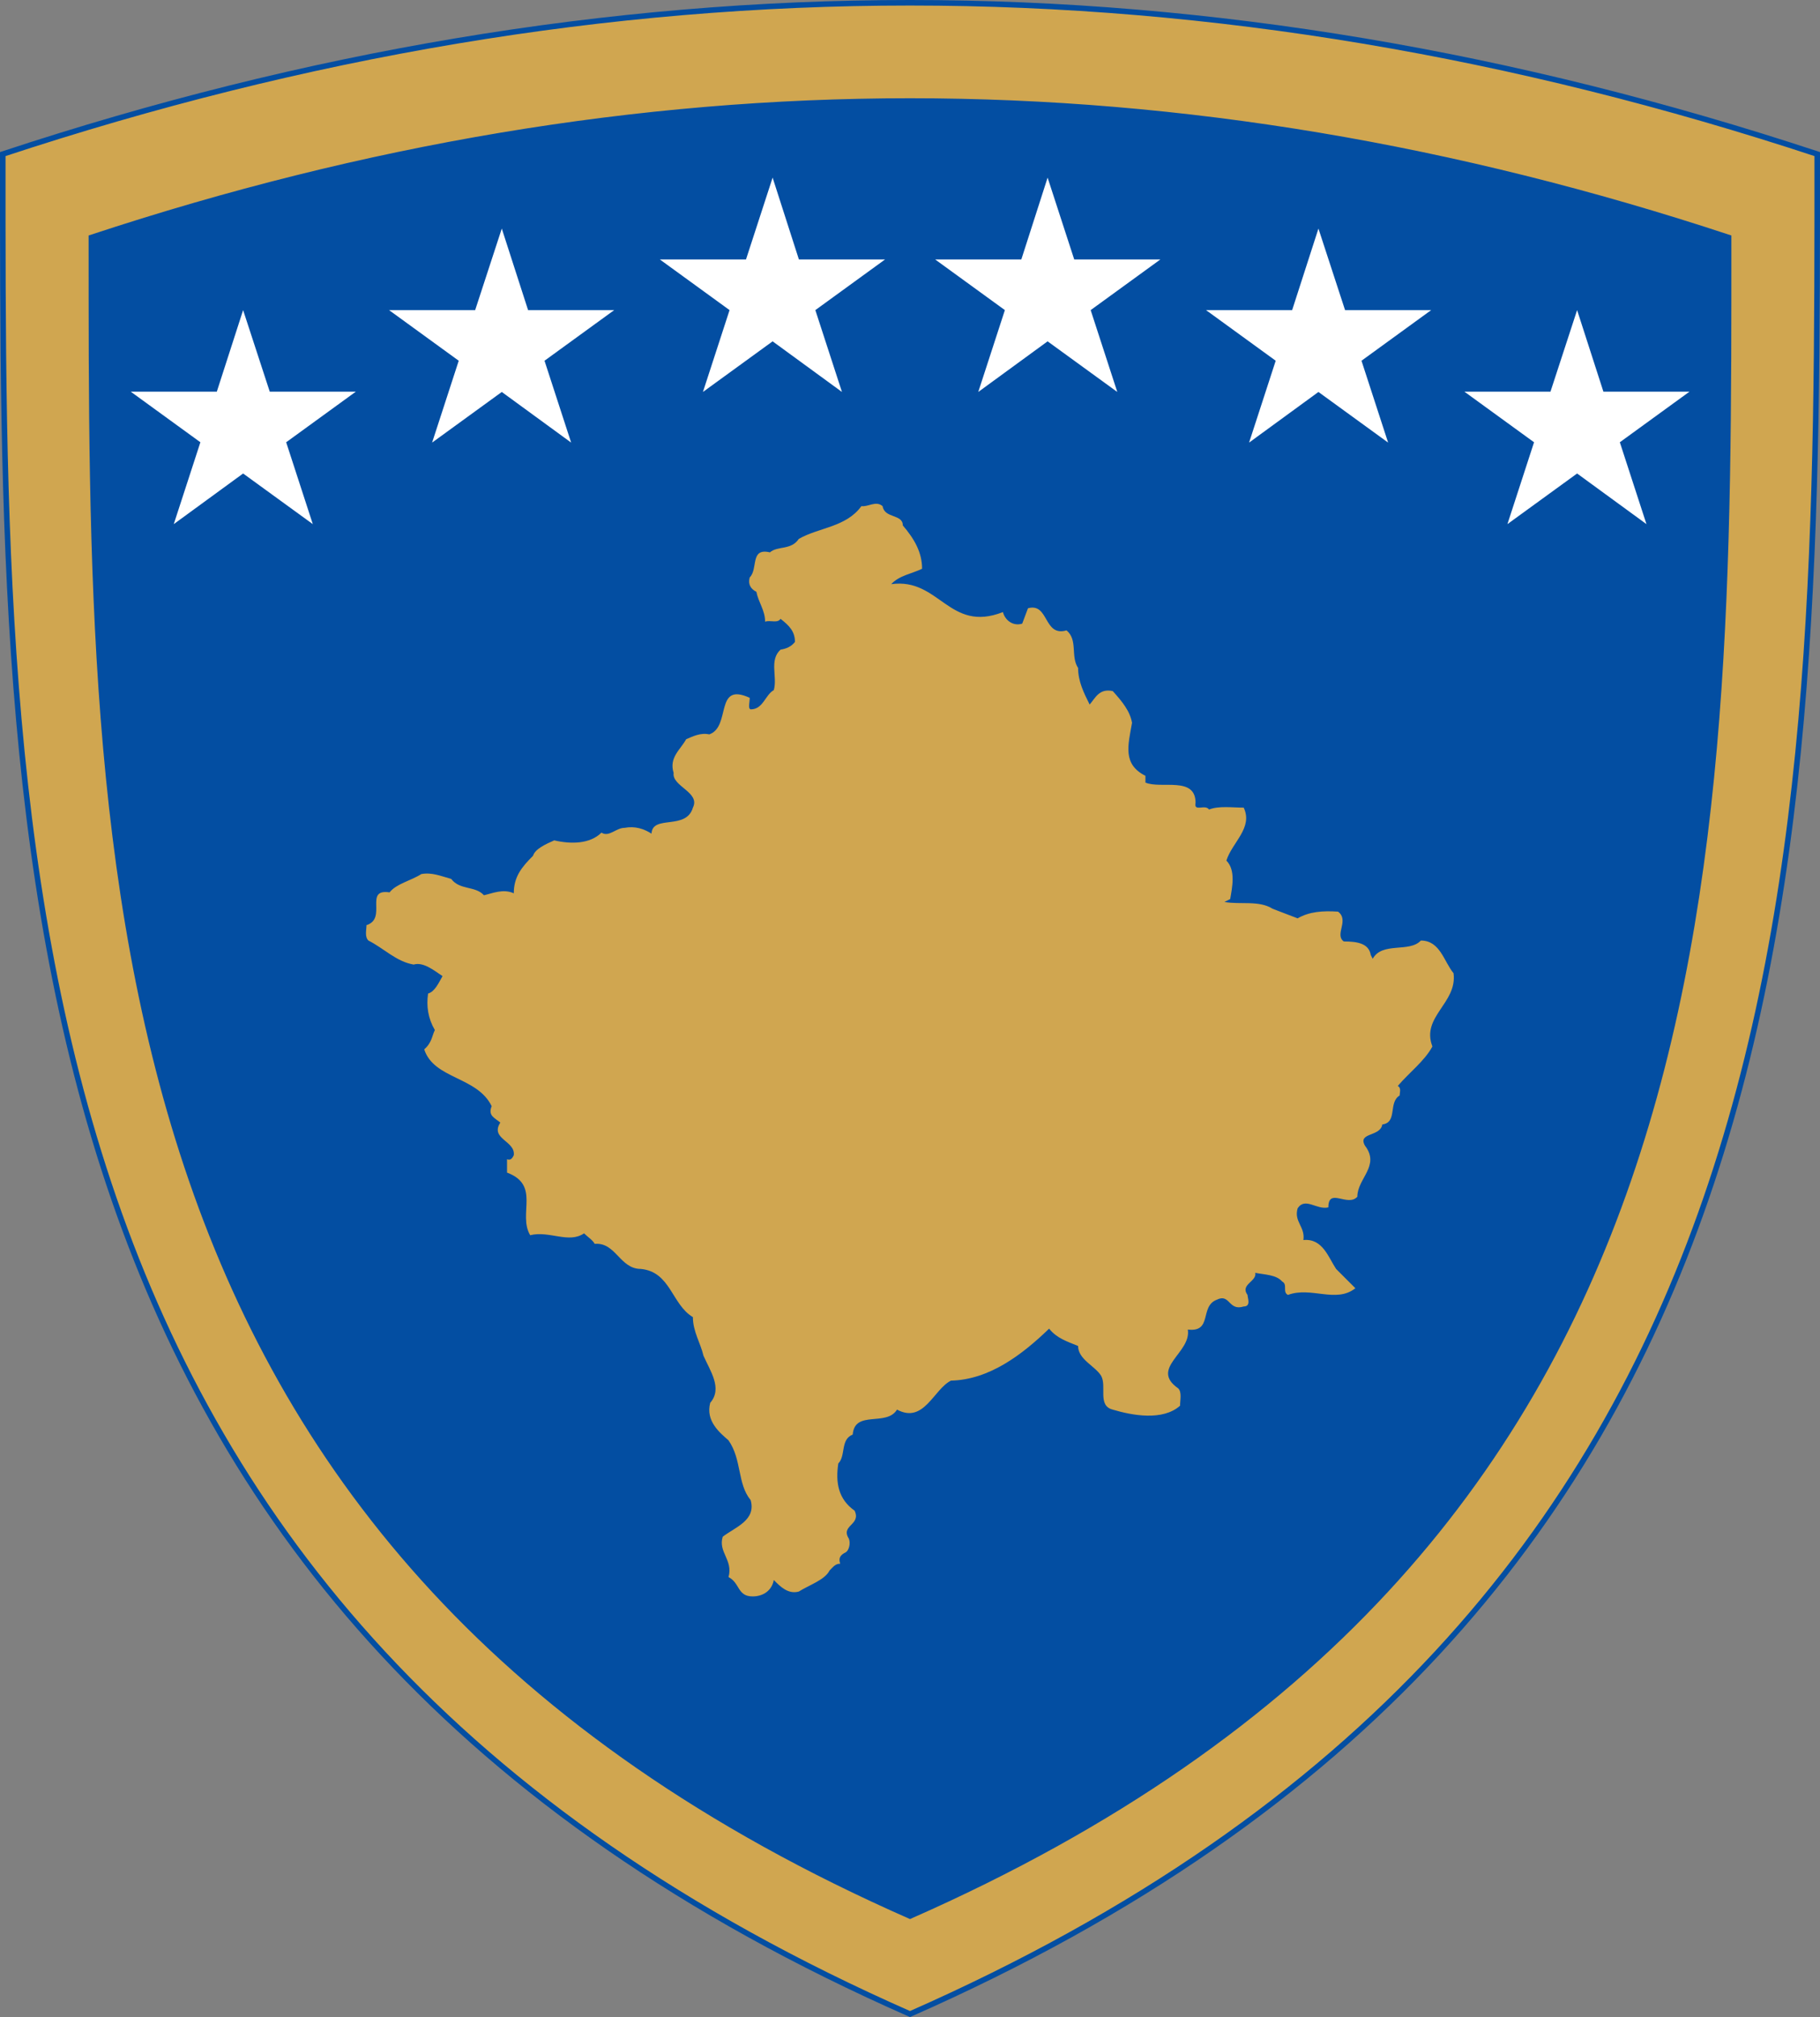
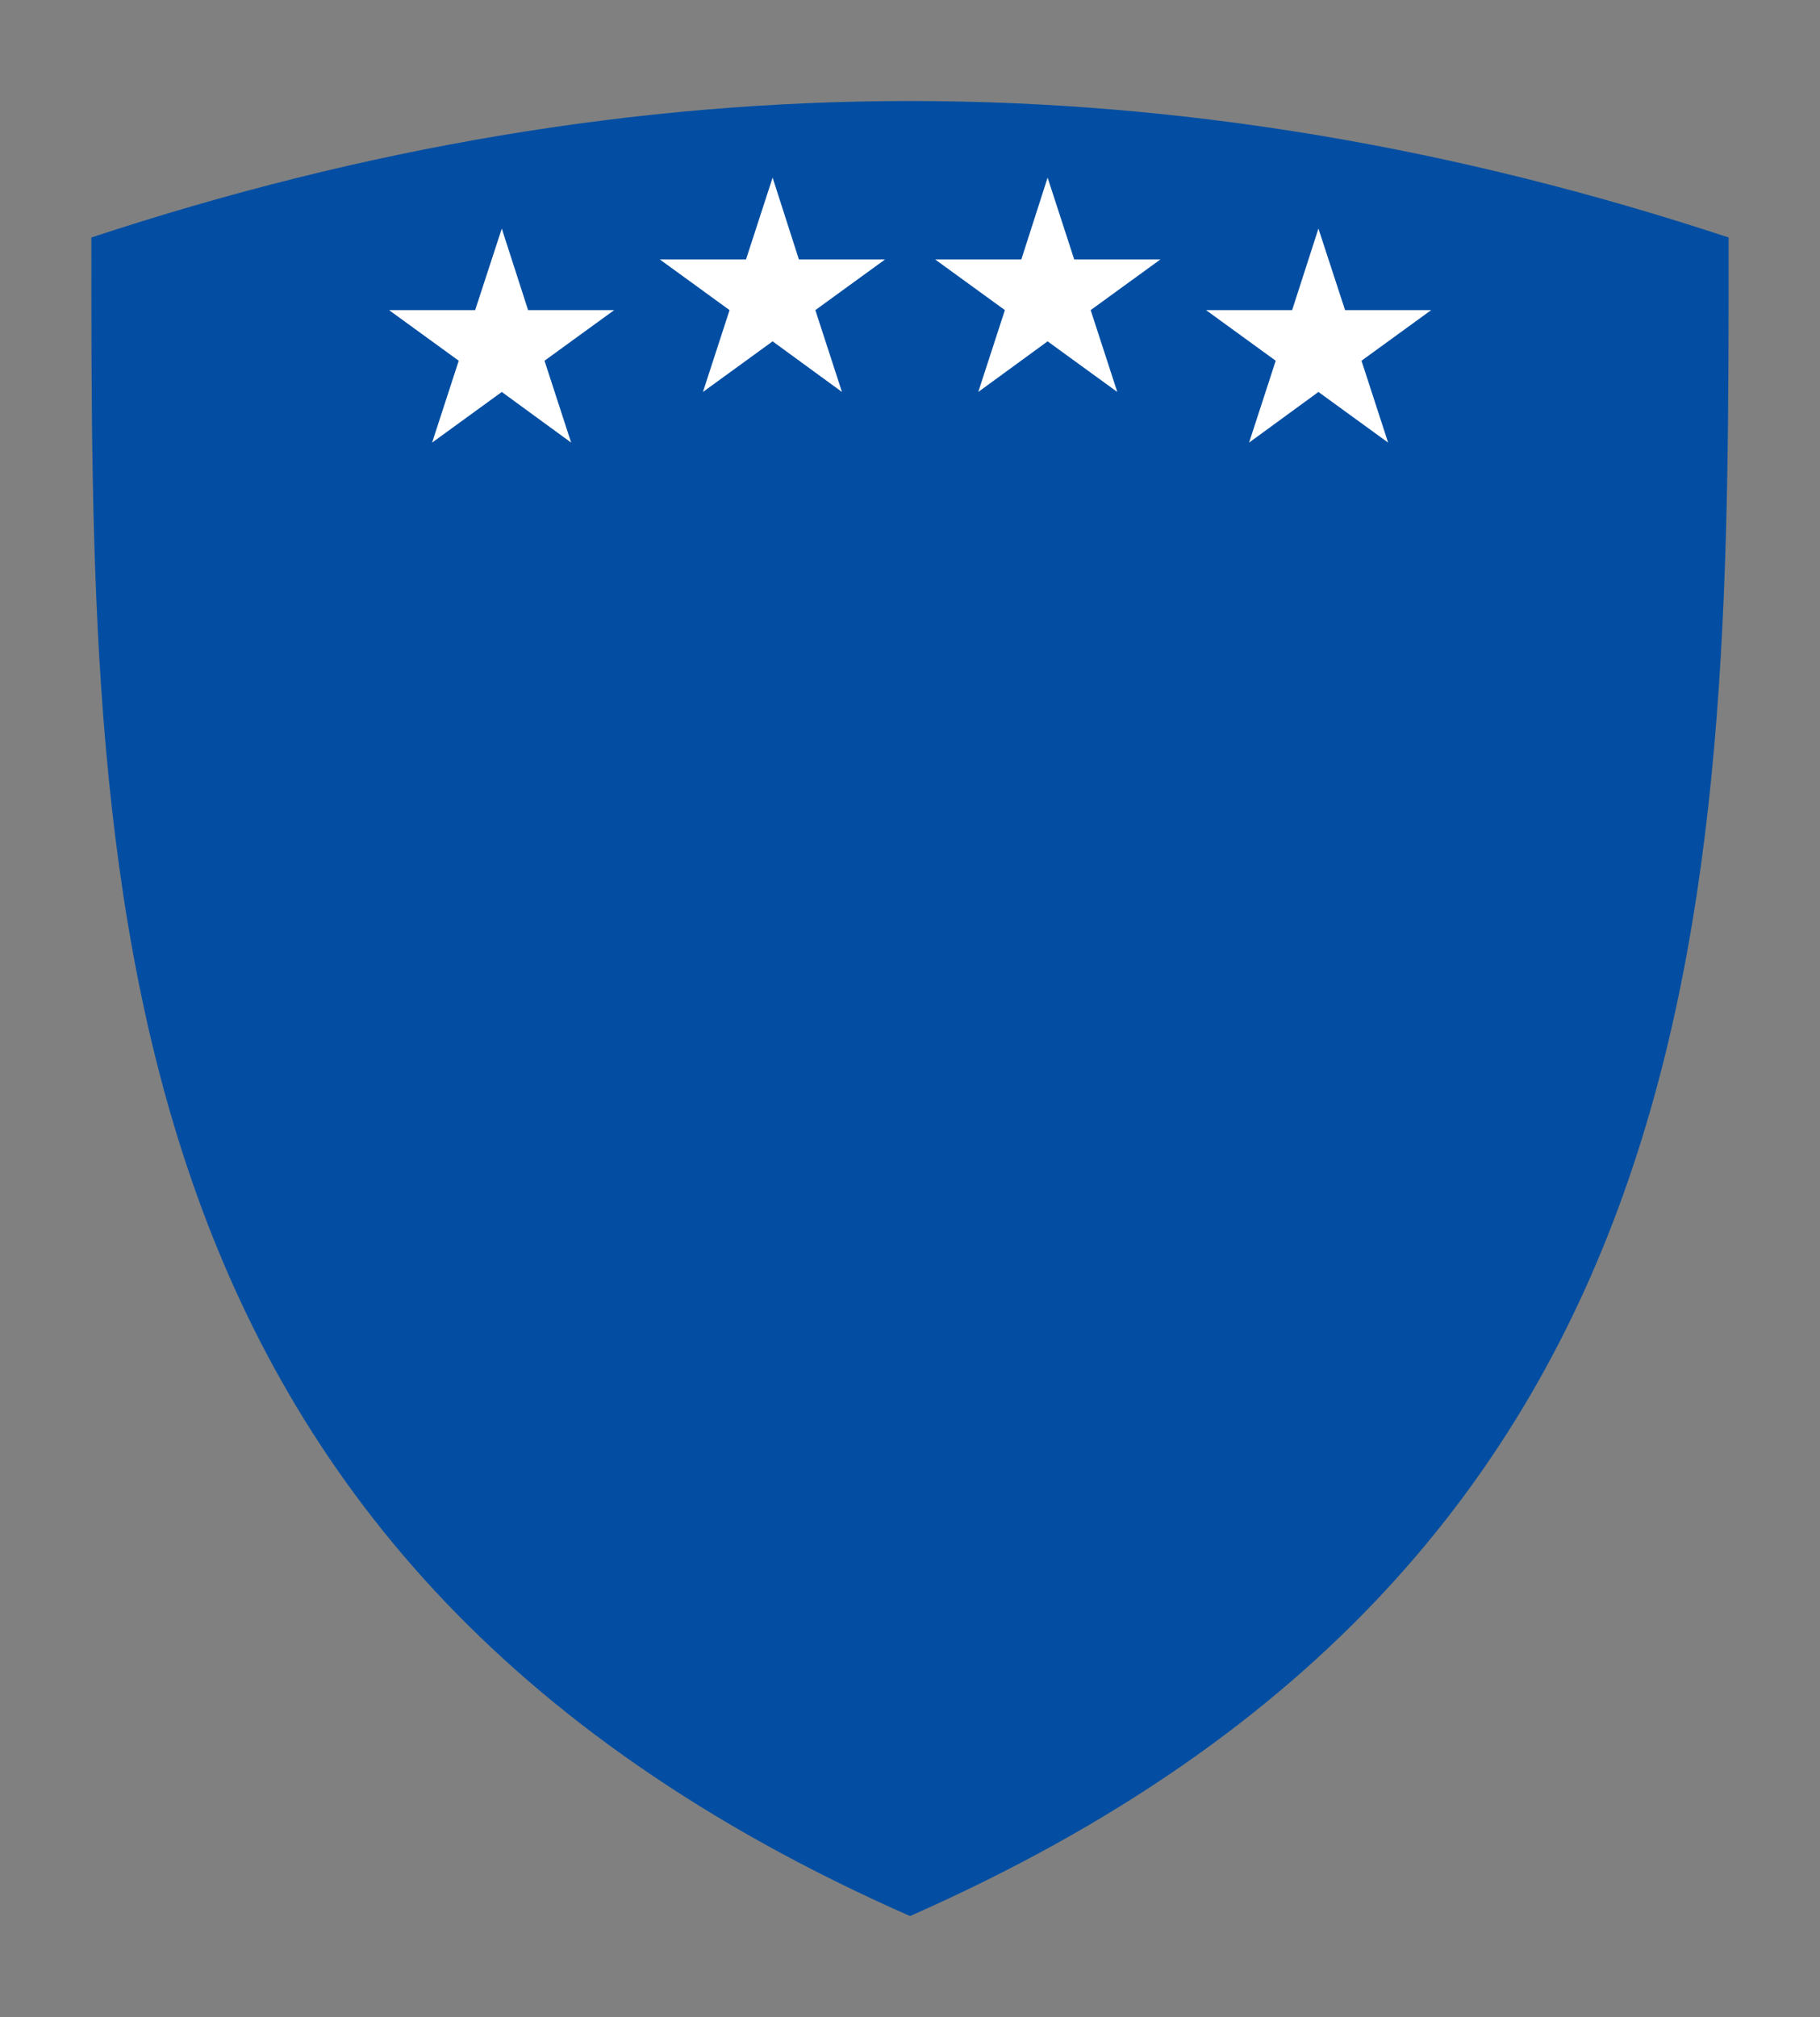
<svg xmlns="http://www.w3.org/2000/svg" xmlns:ns1="http://www.inkscape.org/namespaces/inkscape" xmlns:ns2="http://sodipodi.sourceforge.net/DTD/sodipodi-0.dtd" version="1.0" width="658.001" height="729.093" viewBox="0 0 658.001 729.093" id="Layer_1" xml:space="preserve" ns1:version="0.92.3 (2405546, 2018-03-11)" ns2:docname="Coat_of_arms_of_Kosovo.svg">
  <rect x="0" y="0" width="658.001" height="729.093" fill="#808080" stroke="none" />
  <ns2:namedview pagecolor="#ffffff" bordercolor="#666666" borderopacity="1" objecttolerance="10" gridtolerance="10" guidetolerance="10" ns1:pageopacity="0" ns1:pageshadow="2" ns1:window-width="1920" ns1:window-height="1018" id="namedview13" showgrid="false" fit-margin-top="0" fit-margin-left="0" fit-margin-right="0" fit-margin-bottom="0" ns1:zoom="1" ns1:cx="200.00167" ns1:cy="342.08254" ns1:window-x="-8" ns1:window-y="-8" ns1:window-maximized="1" ns1:current-layer="g89" showguides="true" ns1:guide-bbox="true" ns1:measure-start="0,0" ns1:measure-end="0,0" />
  <defs id="defs259" />
  <g id="g89">
-     <path style="fill:#d0a650;fill-opacity:1;fill-rule:evenodd;stroke:#034ea2;stroke-width:2;stroke-miterlimit:4;stroke-dasharray:none;stroke-opacity:1" d="M 329 1 C 219.696 1 110.303 19.6 1 55.695 C 1 311.46 -1.209 582.599 329 728 C 659.121 582.599 657 311.46 657 55.695 C 547.609 19.6 438.391 1 329 1 z M 329 36.514 C 427.654 36.514 526.309 53.265 624.961 85.842 C 624.961 316.738 626.901 561.341 329 692.572 C 31.055 561.342 33.039 316.738 33.039 85.842 C 131.692 53.266 230.346 36.514 329 36.514 z " id="path238" />
    <path ns1:connector-curvature="0" style="fill:#034ea2;fill-opacity:1" id="path242" d="m 329,36.514 c 98.654,0 197.308,16.751 295.96,49.328 C 624.96,316.738 626.901,561.343 329,692.574 31.055,561.344 33.039,316.738 33.039,85.842 131.692,53.266 230.346,36.514 329,36.514" />
-     <path style="fill:#d0a650;stroke-width:1.188;paint-order:normal;stroke:none;stroke-opacity:1" ns1:connector-curvature="0" d="m 326.396,189.914 c 4.176,4.874 6.972,9.744 6.972,15.668 -3.506,1.734 -8.351,2.441 -11.147,5.574 17.41,-2.443 20.878,17.746 40.376,10.085 0.708,2.796 3.504,5.236 6.971,4.181 l 2.088,-5.56 c 7.643,-2.088 5.555,10.438 13.941,7.996 4.179,3.486 1.383,9.396 4.179,13.59 0,4.865 2.089,9.041 4.175,13.216 2.089,-2.424 3.468,-5.91 8.351,-4.865 3.468,3.822 6.264,7.308 6.97,11.483 -1.415,8.016 -3.503,14.969 4.848,19.144 v 2.441 c 5.592,2.441 18.119,-2.441 18.119,7.308 -0.71,3.486 3.467,0.355 4.883,2.441 3.468,-1.398 8.351,-0.689 12.526,-0.689 3.468,7.308 -4.175,12.526 -6.263,19.144 3.467,3.468 2.088,9.749 1.38,13.905 l -2.089,1.045 c 5.555,1.043 12.526,-0.671 17.411,2.46 l 9.059,3.467 c 4.175,-2.422 9.023,-2.795 14.614,-2.422 4.176,3.133 -1.416,8.351 2.089,10.775 4.884,0 9.059,0.709 9.73,4.885 l 0.708,1.379 c 3.468,-6.264 13.235,-2.089 17.411,-6.598 6.971,0 8.35,7.643 11.817,11.819 1.417,10.81 -11.817,15.696 -7.642,26.469 -2.796,5.218 -8.351,9.396 -12.526,14.279 1.379,0.708 0.67,2.424 0.67,3.467 -4.175,2.462 -0.67,9.768 -6.263,10.442 -0.671,4.546 -9.022,2.795 -6.263,7.677 5.591,7.308 -2.759,11.819 -2.759,18.455 -3.505,3.839 -10.476,-3.505 -10.476,3.839 -4.176,1.043 -8.351,-3.839 -11.11,0.337 -1.416,4.884 2.759,6.598 2.088,11.483 6.935,-0.709 9.023,6.263 11.819,10.439 l 6.971,6.971 c -6.971,5.555 -16.031,-0.709 -24.383,2.422 -2.088,-1.043 0,-3.803 -2.088,-4.846 -2.088,-2.462 -6.263,-2.462 -9.73,-3.134 0.671,3.134 -5.592,4.176 -2.796,7.979 0,1.043 1.379,4.176 -1.38,4.176 -5.592,1.753 -4.883,-4.846 -9.768,-2.424 -6.263,2.424 -1.379,11.819 -10.438,10.775 1.379,8.389 -13.906,13.944 -3.468,21.252 1.379,1.38 0.671,4.175 0.671,6.263 -6.264,5.592 -17.376,3.505 -24.345,1.416 -5.592,-1.416 -2.088,-8.388 -4.175,-12.19 -2.088,-3.504 -8.351,-5.927 -8.351,-10.812 -4.179,-1.717 -7.68,-2.793 -10.476,-6.264 -9.73,9.396 -21.582,18.455 -35.492,18.79 -6.263,3.131 -9.767,15.697 -19.498,10.475 -3.822,6.266 -15.323,0 -16.013,9.025 -4.53,1.751 -2.441,7.679 -5.218,10.438 -1.045,6.971 0,12.898 5.908,17.076 2.441,5.218 -5.22,5.218 -2.088,10.104 0.709,1.716 0,4.175 -1.043,4.883 -2.088,1.043 -2.777,2.089 -2.088,4.176 -1.733,0 -2.44,1.043 -3.822,2.422 -1.752,3.468 -7.308,5.22 -11.147,7.643 -3.822,1.043 -6.618,-1.716 -9.041,-4.175 -0.709,3.839 -3.839,5.927 -7.661,5.927 -5.574,0 -4.529,-4.884 -8.706,-6.971 1.734,-6.264 -3.839,-9.023 -2.088,-14.615 4.528,-3.467 12.173,-5.927 10.085,-13.234 -4.865,-5.892 -3.131,-14.615 -7.996,-21.586 -3.131,-2.759 -8.351,-6.934 -6.618,-13.571 4.529,-5.218 0,-11.483 -2.441,-17.038 -1.043,-4.547 -3.822,-8.722 -3.822,-13.943 -7.661,-4.51 -8.016,-16.367 -18.808,-17.41 -7.661,0 -9.041,-9.731 -16.702,-9.06 -0.708,-1.379 -2.441,-2.422 -3.839,-3.803 -5.555,3.803 -12.526,-1.043 -19.48,0.671 -4.529,-7.643 3.822,-18.082 -8.369,-22.631 v -4.846 c 1.398,0.67 2.088,-0.71 2.441,-1.417 0.69,-5.22 -8.706,-5.891 -4.865,-11.819 -2.088,-1.751 -4.529,-2.46 -3.131,-5.927 -5.237,-10.775 -20.896,-9.73 -24.382,-20.542 2.796,-2.422 2.796,-4.884 3.841,-6.971 -2.443,-4.176 -3.131,-8.688 -2.443,-13.198 2.443,-0.709 3.822,-3.839 5.22,-6.301 -3.131,-2.087 -6.954,-5.218 -10.439,-4.175 -6.263,-1.043 -10.794,-5.891 -16.367,-8.687 -1.398,-1.38 -0.689,-3.839 -0.689,-5.555 7.66,-2.462 -1.043,-13.254 8.351,-11.855 2.443,-3.131 7.661,-4.176 11.484,-6.618 3.839,-0.689 6.971,0.708 10.792,1.753 3.131,4.157 8.706,2.424 11.836,5.908 3.131,-0.708 6.972,-2.443 10.794,-0.708 0,-5.91 2.778,-9.396 6.971,-13.572 0.69,-2.424 4.512,-4.175 7.643,-5.555 5.929,1.38 12.882,1.38 17.076,-2.796 2.778,1.751 5.22,-1.734 8.351,-1.734 3.82,-0.708 6.953,0.336 9.749,2.088 0.336,-6.972 12.526,-1.045 14.969,-9.396 2.778,-5.574 -7.661,-7.661 -6.972,-12.545 -1.734,-5.574 2.443,-8.351 4.529,-12.173 2.441,-1.045 5.22,-2.441 8.351,-1.753 8.016,-2.778 1.751,-19.144 14.633,-13.216 0,1.735 -0.708,3.822 0.336,4.176 4.529,0 5.225,-5.225 8.37,-6.971 1.379,-4.865 -1.751,-10.792 2.424,-14.615 2.088,-0.353 3.839,-1.043 5.22,-2.796 0,-3.822 -2.088,-5.908 -5.22,-8.351 -1.043,1.74 -3.822,0.355 -5.569,1.045 0,-4.176 -2.429,-6.953 -3.137,-10.794 -2.088,-1.043 -3.131,-2.777 -2.424,-5.22 3.131,-3.131 0,-10.792 7.308,-9.055 2.778,-2.427 7.661,-0.694 10.439,-4.87 7.308,-4.175 17.055,-4.175 22.63,-11.836 2.441,0.353 5.22,-2.088 7.661,0 0.691,4.528 7.309,2.776 7.309,6.961" id="path26" />
    <path ns1:connector-curvature="0" id="polygon43" d="m 288.836,93.793 -9.506,-29.588 -9.625,29.588 h -31.133 l 25.192,18.3 -9.625,29.588 25.192,-18.3 25.073,18.3 -9.625,-29.588 25.192,-18.3 z" style="fill:#ffffff;stroke-width:1.188" />
    <path ns1:connector-curvature="0" id="polygon45" d="m 190.921,112.093 -9.506,-29.47 -9.625,29.47 h -31.133 l 25.192,18.3 -9.625,29.588 25.192,-18.3 25.073,18.3 -9.625,-29.588 25.192,-18.3 z" style="fill:#ffffff;stroke-width:1.188" />
-     <path ns1:connector-curvature="0" id="polygon47" d="M 97.521,141.562 87.896,112.093 78.39,141.562 H 47.256 l 25.192,18.3 -9.625,29.588 25.073,-18.3 25.192,18.3 -9.625,-29.588 25.192,-18.3 z" style="fill:#ffffff;stroke-width:1.188" />
-     <path ns1:connector-curvature="0" id="polygon43-0" d="m 369.246,93.793 9.506,-29.588 9.625,29.588 h 31.133 l -25.192,18.3 9.625,29.588 -25.192,-18.3 -25.073,18.3 9.625,-29.588 -25.192,-18.3 z" style="fill:#ffffff;stroke-width:1.188" />
+     <path ns1:connector-curvature="0" id="polygon43-0" d="m 369.246,93.793 9.506,-29.588 9.625,29.588 h 31.133 l -25.192,18.3 9.625,29.588 -25.192,-18.3 -25.073,18.3 9.625,-29.588 -25.192,-18.3 " style="fill:#ffffff;stroke-width:1.188" />
    <path ns1:connector-curvature="0" id="polygon45-2" d="m 467.161,112.093 9.506,-29.47 9.625,29.47 h 31.133 l -25.192,18.3 9.625,29.588 -25.192,-18.3 -25.073,18.3 9.625,-29.588 -25.192,-18.3 z" style="fill:#ffffff;stroke-width:1.188" />
-     <path ns1:connector-curvature="0" id="polygon47-1" d="m 560.56,141.562 9.625,-29.47 9.506,29.47 h 31.133 l -25.192,18.3 9.625,29.588 -25.073,-18.3 -25.192,18.3 9.625,-29.588 -25.192,-18.3 z" style="fill:#ffffff;stroke-width:1.188" />
  </g>
</svg>